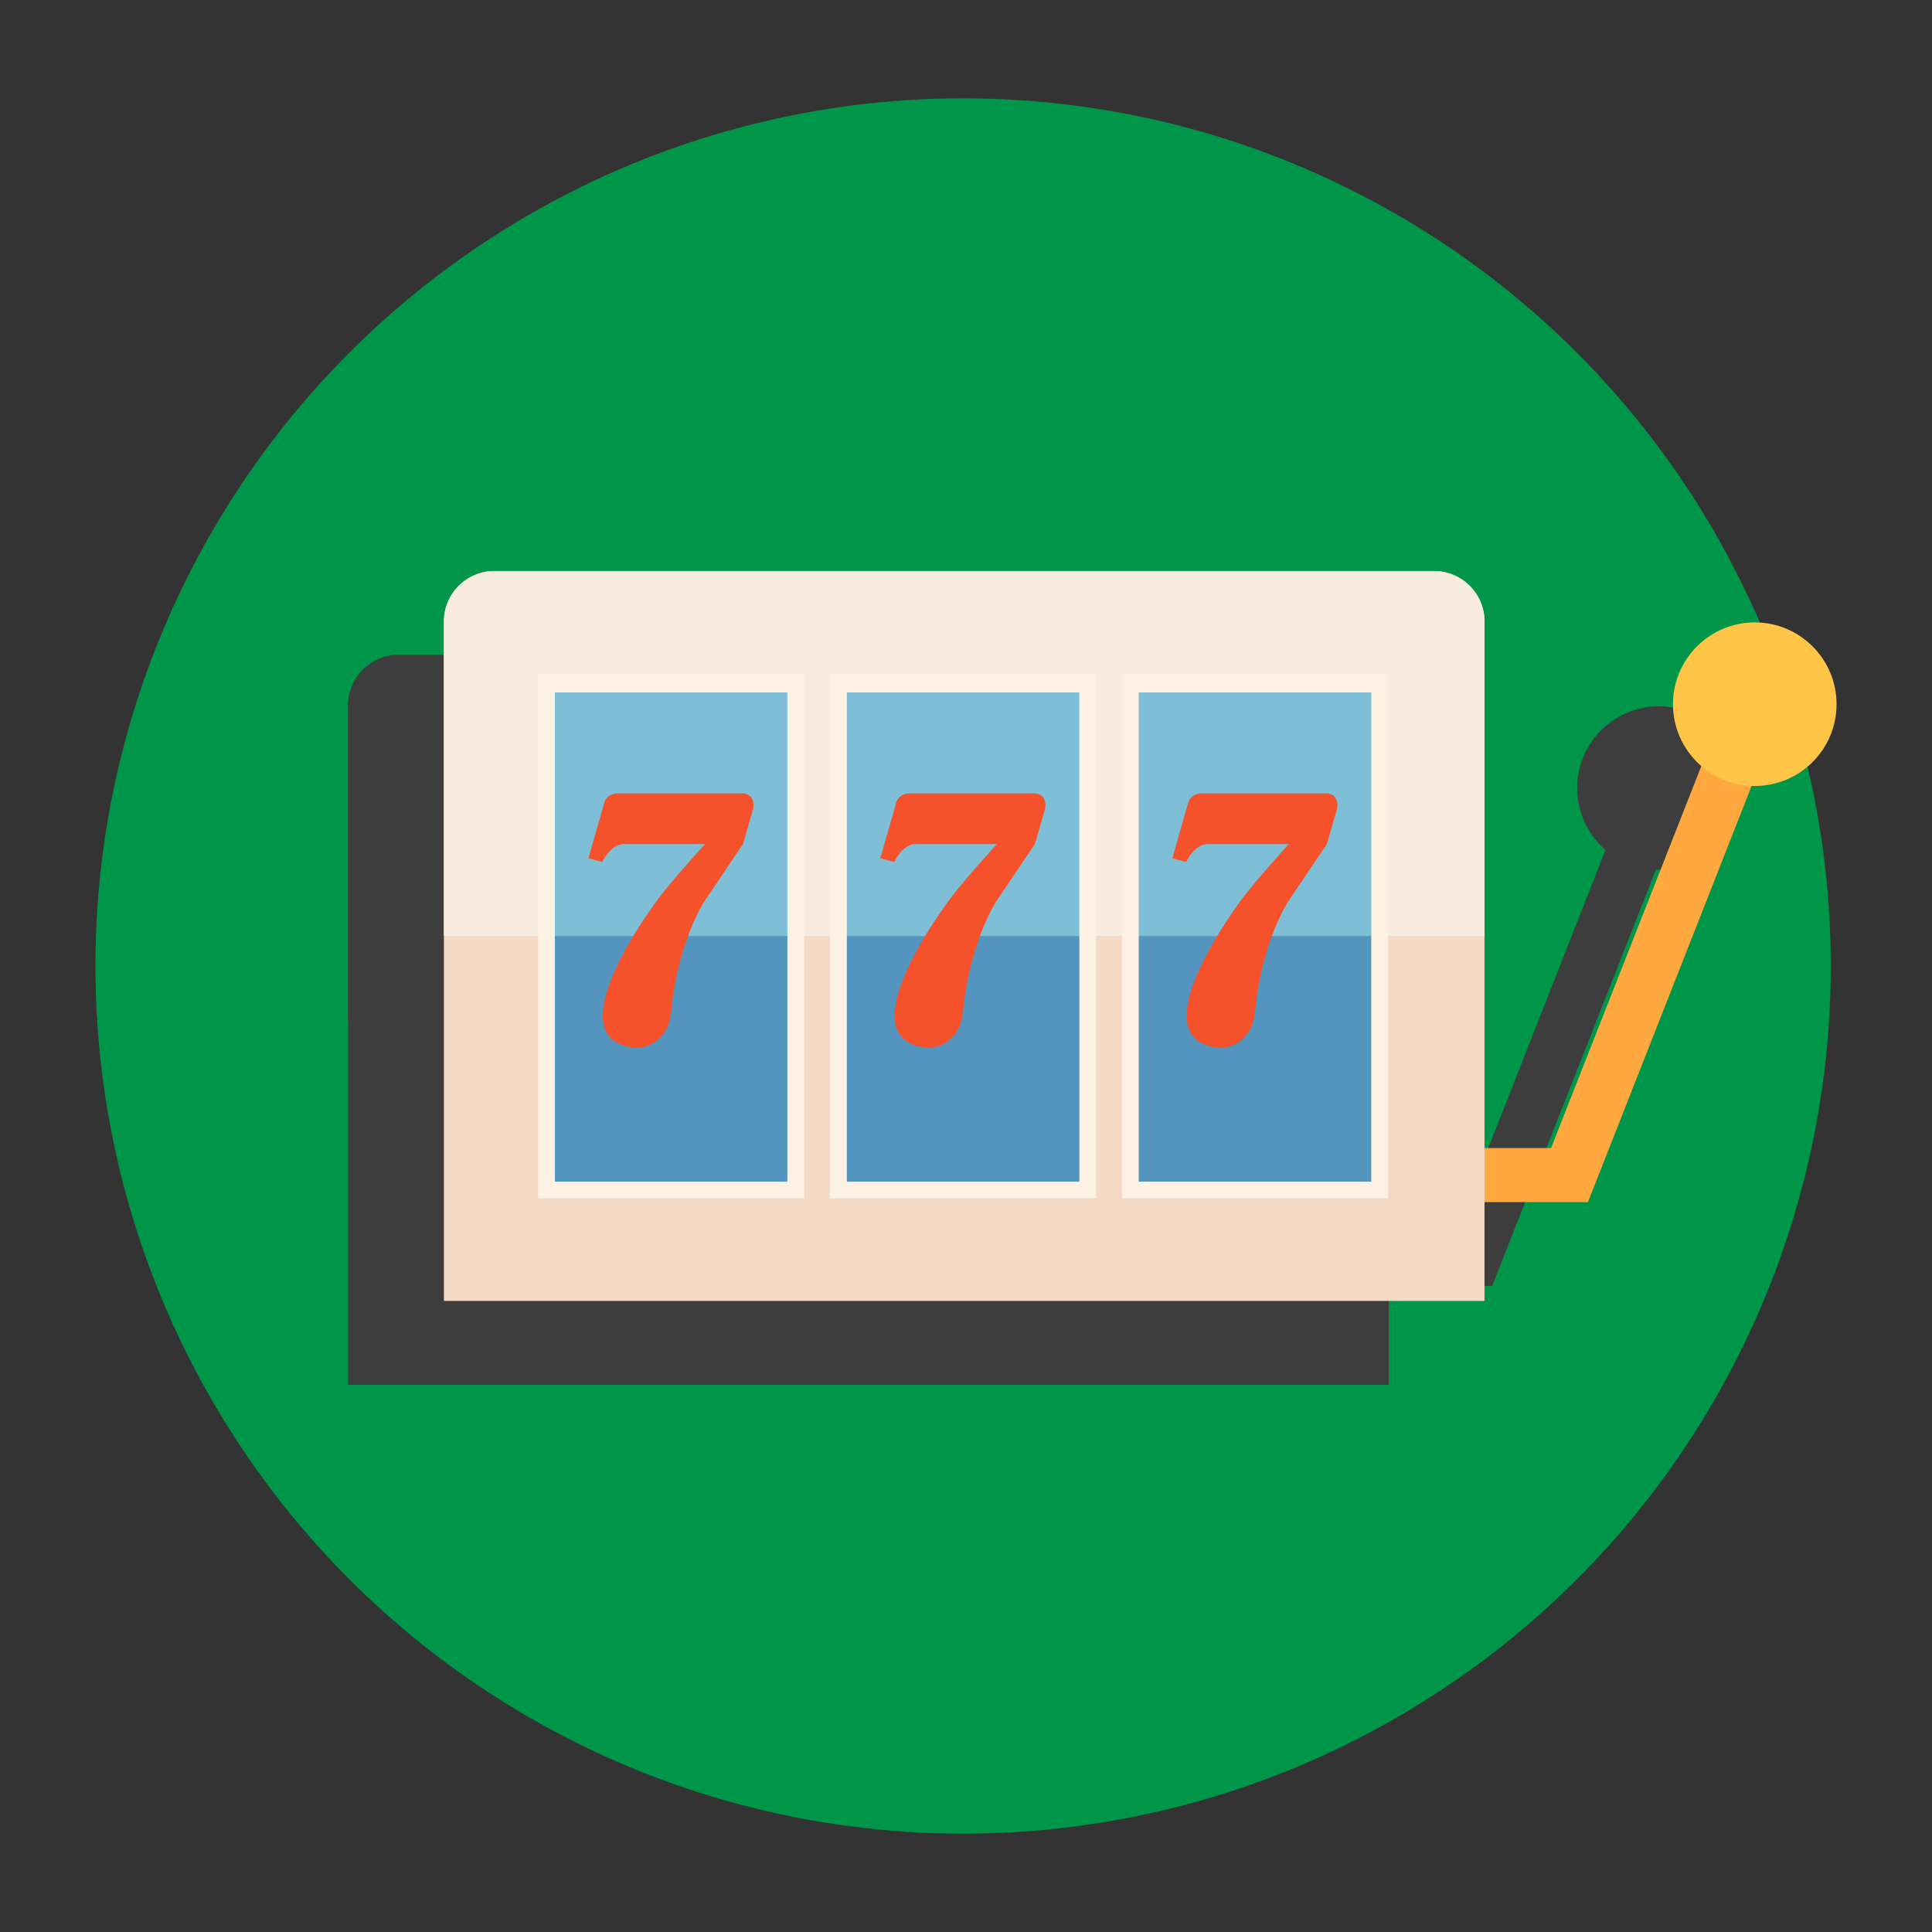
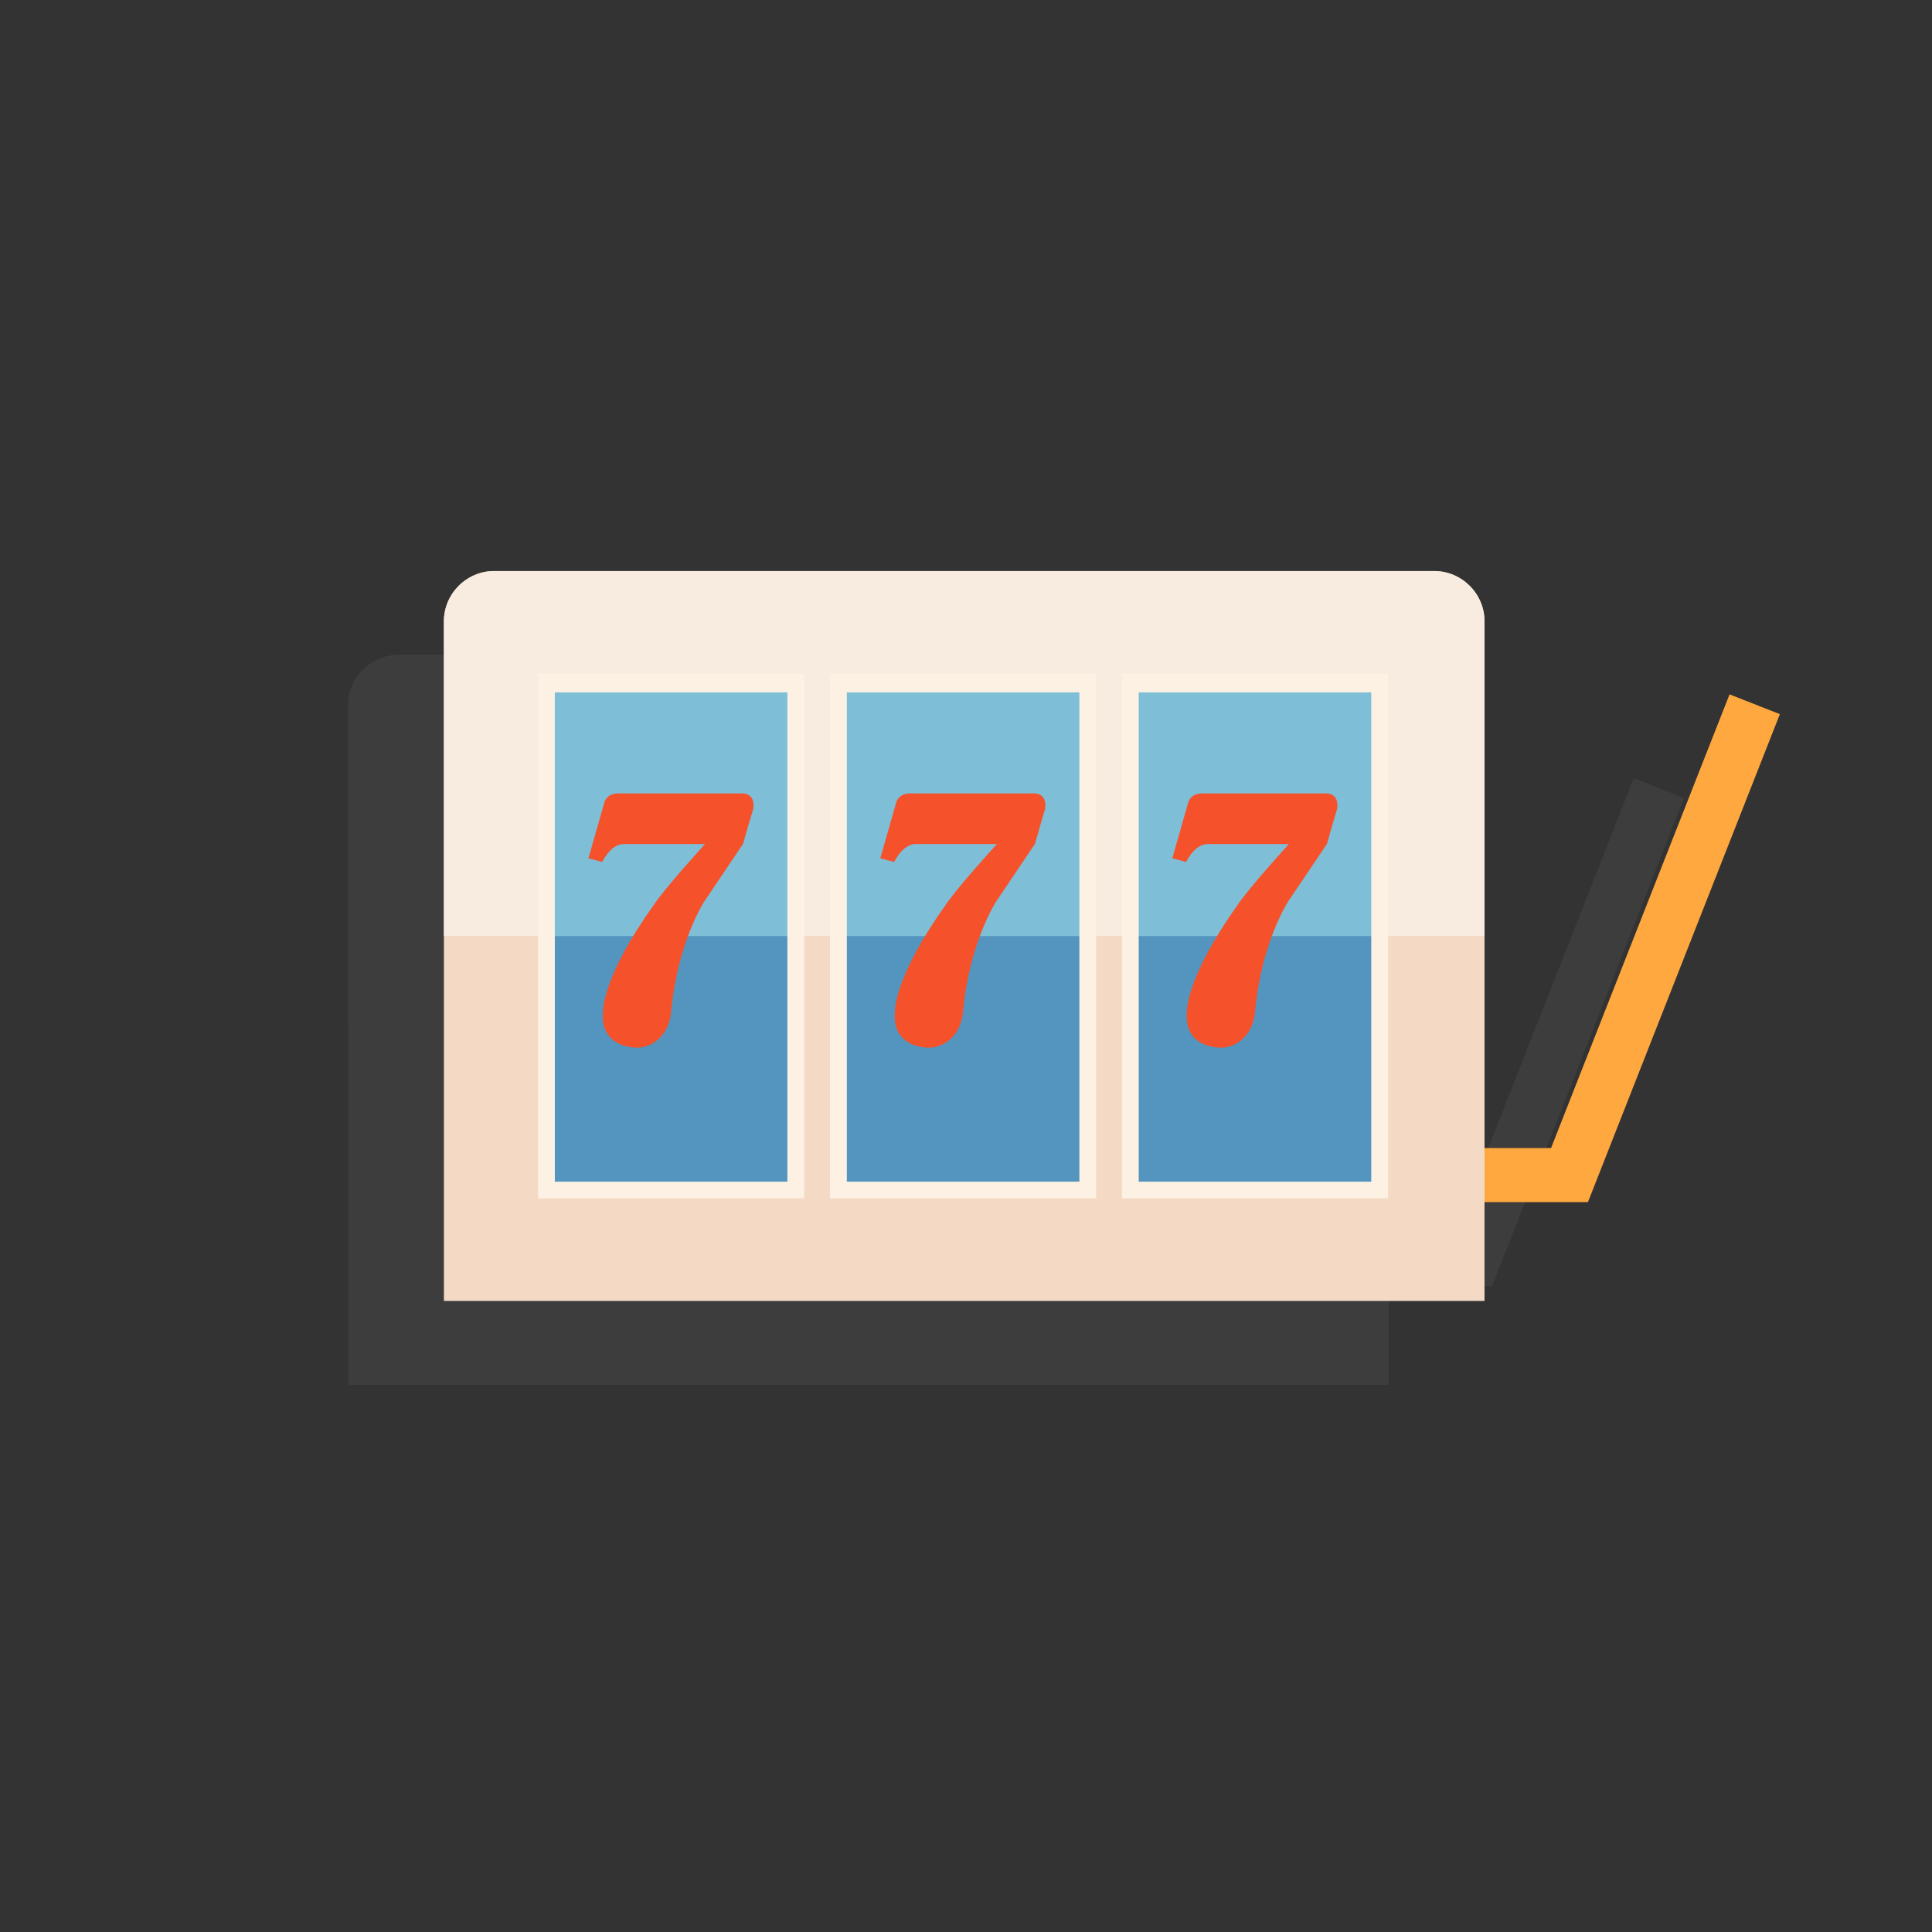
<svg xmlns="http://www.w3.org/2000/svg" viewBox="0 0 167 167">
  <rect x="0" y="0" width="167" height="167" fill="#333333" stroke="none" />
  <defs>
    <style>
      .cls-1 {
        fill: #fcf1e2;
      }

      .cls-1, .cls-2, .cls-3, .cls-4, .cls-5, .cls-6, .cls-7, .cls-8, .cls-9, .cls-10 {
        stroke-width: 0px;
      }

      .cls-2 {
        fill: #ffa83f;
      }

      .cls-11 {
        isolation: isolate;
      }

      .cls-3 {
        fill: #5395be;
      }

      .cls-4 {
        fill: #3d3d3d;
      }

      .cls-5 {
        fill: #f4d9c4;
      }

      .cls-6 {
        fill: #009649;
      }

      .cls-7 {
        fill: #f5522b;
      }

      .cls-8 {
        fill: #f7ecdf;
      }

      .cls-9 {
        fill: #ffc547;
      }

      .cls-10 {
        fill: #7ebfd7;
      }

      .cls-12 {
        mix-blend-mode: multiply;
      }
    </style>
  </defs>
  <g class="cls-11">
    <g id="Green">
      <g>
-         <circle class="cls-6" cx="83.25" cy="83.5" r="75" />
        <g>
          <g class="cls-12">
            <polygon class="cls-4" points="114.6 111.16 128.98 111.16 145.57 68.98 141.22 67.26 125.79 106.49 114.6 106.49 114.6 111.16" />
-             <path class="cls-4" d="M150.47,68.12c0,3.91-3.17,7.07-7.07,7.07s-7.07-3.17-7.07-7.07,3.17-7.07,7.07-7.07,7.07,3.17,7.07,7.07Z" />
            <path class="cls-4" d="M115.7,56.61H34.44c-2.39,0-4.35,1.96-4.35,4.35v58.74h89.95v-58.74c0-2.39-1.96-4.35-4.35-4.35Z" />
            <path class="cls-4" d="M115.7,56.61H34.44c-2.39,0-4.35,1.96-4.35,4.35v27.19h89.95v-27.19c0-2.39-1.96-4.35-4.35-4.35Z" />
            <rect class="cls-4" x="38.22" y="65.46" width="23.01" height="45.36" />
            <rect class="cls-4" x="39.68" y="88.15" width="20.1" height="21.24" />
            <rect class="cls-4" x="39.68" y="67.09" width="20.1" height="21.05" />
            <path class="cls-4" d="M42.6,81.44l1.18.32s.71-1.55,1.86-1.55h7.02s-3.57,3.9-4.54,5.42c-4.34,6.11-4.27,8.98-4.27,8.98-.29,2.73,1.89,3.2,2.96,3.2s2.67-.8,2.92-3.06c.53-6.04,2.89-9.61,2.89-9.61l3.33-4.94s.67-2.37.88-3.02c.21-1.43-.97-1.35-.97-1.35h-10.68c-1.02,0-1.21.75-1.21.75l-1.39,4.87Z" />
            <rect class="cls-4" x="63.46" y="65.46" width="23.01" height="45.36" />
-             <rect class="cls-4" x="64.92" y="88.15" width="20.1" height="21.24" />
-             <rect class="cls-4" x="64.92" y="67.09" width="20.1" height="21.05" />
            <path class="cls-4" d="M67.83,81.44l1.18.32s.72-1.55,1.86-1.55h7.02s-3.57,3.9-4.54,5.42c-4.34,6.11-4.27,8.98-4.27,8.98-.29,2.73,1.89,3.2,2.96,3.2s2.68-.8,2.92-3.06c.53-6.04,2.89-9.61,2.89-9.61l3.33-4.94s.67-2.37.88-3.02c.21-1.43-.97-1.35-.97-1.35h-10.68c-1.02,0-1.21.75-1.21.75l-1.39,4.87Z" />
            <rect class="cls-4" x="88.69" y="65.46" width="23.01" height="45.36" />
            <rect class="cls-4" x="90.15" y="88.15" width="20.1" height="21.24" />
            <rect class="cls-4" x="90.15" y="67.09" width="20.1" height="21.05" />
            <path class="cls-4" d="M93.07,81.44l1.18.32s.71-1.55,1.86-1.55h7.02s-3.57,3.9-4.54,5.42c-4.34,6.11-4.27,8.98-4.27,8.98-.29,2.73,1.89,3.2,2.96,3.2s2.68-.8,2.92-3.06c.53-6.04,2.89-9.61,2.89-9.61l3.33-4.94s.67-2.37.88-3.02c.21-1.43-.97-1.35-.97-1.35h-10.68c-1.02,0-1.21.75-1.21.75l-1.39,4.87Z" />
          </g>
          <g>
            <polygon class="cls-2" points="122.88 103.91 137.26 103.91 153.85 61.73 149.5 60.02 134.07 99.24 122.88 99.24 122.88 103.91" />
-             <path class="cls-9" d="M158.75,60.87c0,3.91-3.17,7.07-7.07,7.07s-7.07-3.17-7.07-7.07,3.17-7.07,7.07-7.07,7.07,3.17,7.07,7.07Z" />
            <path class="cls-5" d="M123.98,49.36H42.72c-2.39,0-4.35,1.96-4.35,4.35v58.74h89.95v-58.74c0-2.39-1.96-4.35-4.35-4.35Z" />
            <path class="cls-8" d="M123.98,49.36H42.72c-2.39,0-4.35,1.96-4.35,4.35v27.19h89.95v-27.19c0-2.39-1.96-4.35-4.35-4.35Z" />
            <g>
              <rect class="cls-1" x="46.51" y="58.22" width="23.01" height="45.36" />
              <rect class="cls-3" x="47.96" y="80.9" width="20.1" height="21.24" />
              <rect class="cls-10" x="47.96" y="59.85" width="20.1" height="21.05" />
              <path class="cls-7" d="M50.88,74.19l1.18.32s.71-1.55,1.86-1.55h7.02s-3.57,3.9-4.54,5.42c-4.34,6.11-4.27,8.98-4.27,8.98-.29,2.73,1.89,3.2,2.96,3.2s2.67-.8,2.92-3.06c.53-6.04,2.89-9.61,2.89-9.61l3.33-4.94s.67-2.37.88-3.02c.21-1.43-.97-1.35-.97-1.35h-10.68c-1.02,0-1.21.75-1.21.75l-1.39,4.87Z" />
            </g>
            <g>
              <rect class="cls-1" x="71.74" y="58.22" width="23.01" height="45.36" />
              <rect class="cls-3" x="73.2" y="80.9" width="20.1" height="21.24" />
              <rect class="cls-10" x="73.2" y="59.85" width="20.1" height="21.05" />
              <path class="cls-7" d="M76.11,74.19l1.18.32s.72-1.55,1.86-1.55h7.02s-3.57,3.9-4.54,5.42c-4.34,6.11-4.27,8.98-4.27,8.98-.29,2.73,1.89,3.2,2.96,3.2s2.68-.8,2.92-3.06c.53-6.04,2.89-9.61,2.89-9.61l3.33-4.94s.67-2.37.88-3.02c.21-1.43-.97-1.35-.97-1.35h-10.68c-1.02,0-1.21.75-1.21.75l-1.39,4.87Z" />
            </g>
            <g>
              <rect class="cls-1" x="96.98" y="58.22" width="23.01" height="45.36" />
              <rect class="cls-3" x="98.43" y="80.9" width="20.1" height="21.24" />
              <rect class="cls-10" x="98.43" y="59.85" width="20.1" height="21.05" />
              <path class="cls-7" d="M101.35,74.19l1.18.32s.71-1.55,1.86-1.55h7.02s-3.57,3.9-4.54,5.42c-4.34,6.11-4.27,8.98-4.27,8.98-.29,2.73,1.89,3.2,2.96,3.2s2.68-.8,2.92-3.06c.53-6.04,2.89-9.61,2.89-9.61l3.33-4.94s.67-2.37.88-3.02c.21-1.43-.97-1.35-.97-1.35h-10.68c-1.02,0-1.21.75-1.21.75l-1.39,4.87Z" />
            </g>
          </g>
        </g>
      </g>
    </g>
  </g>
</svg>